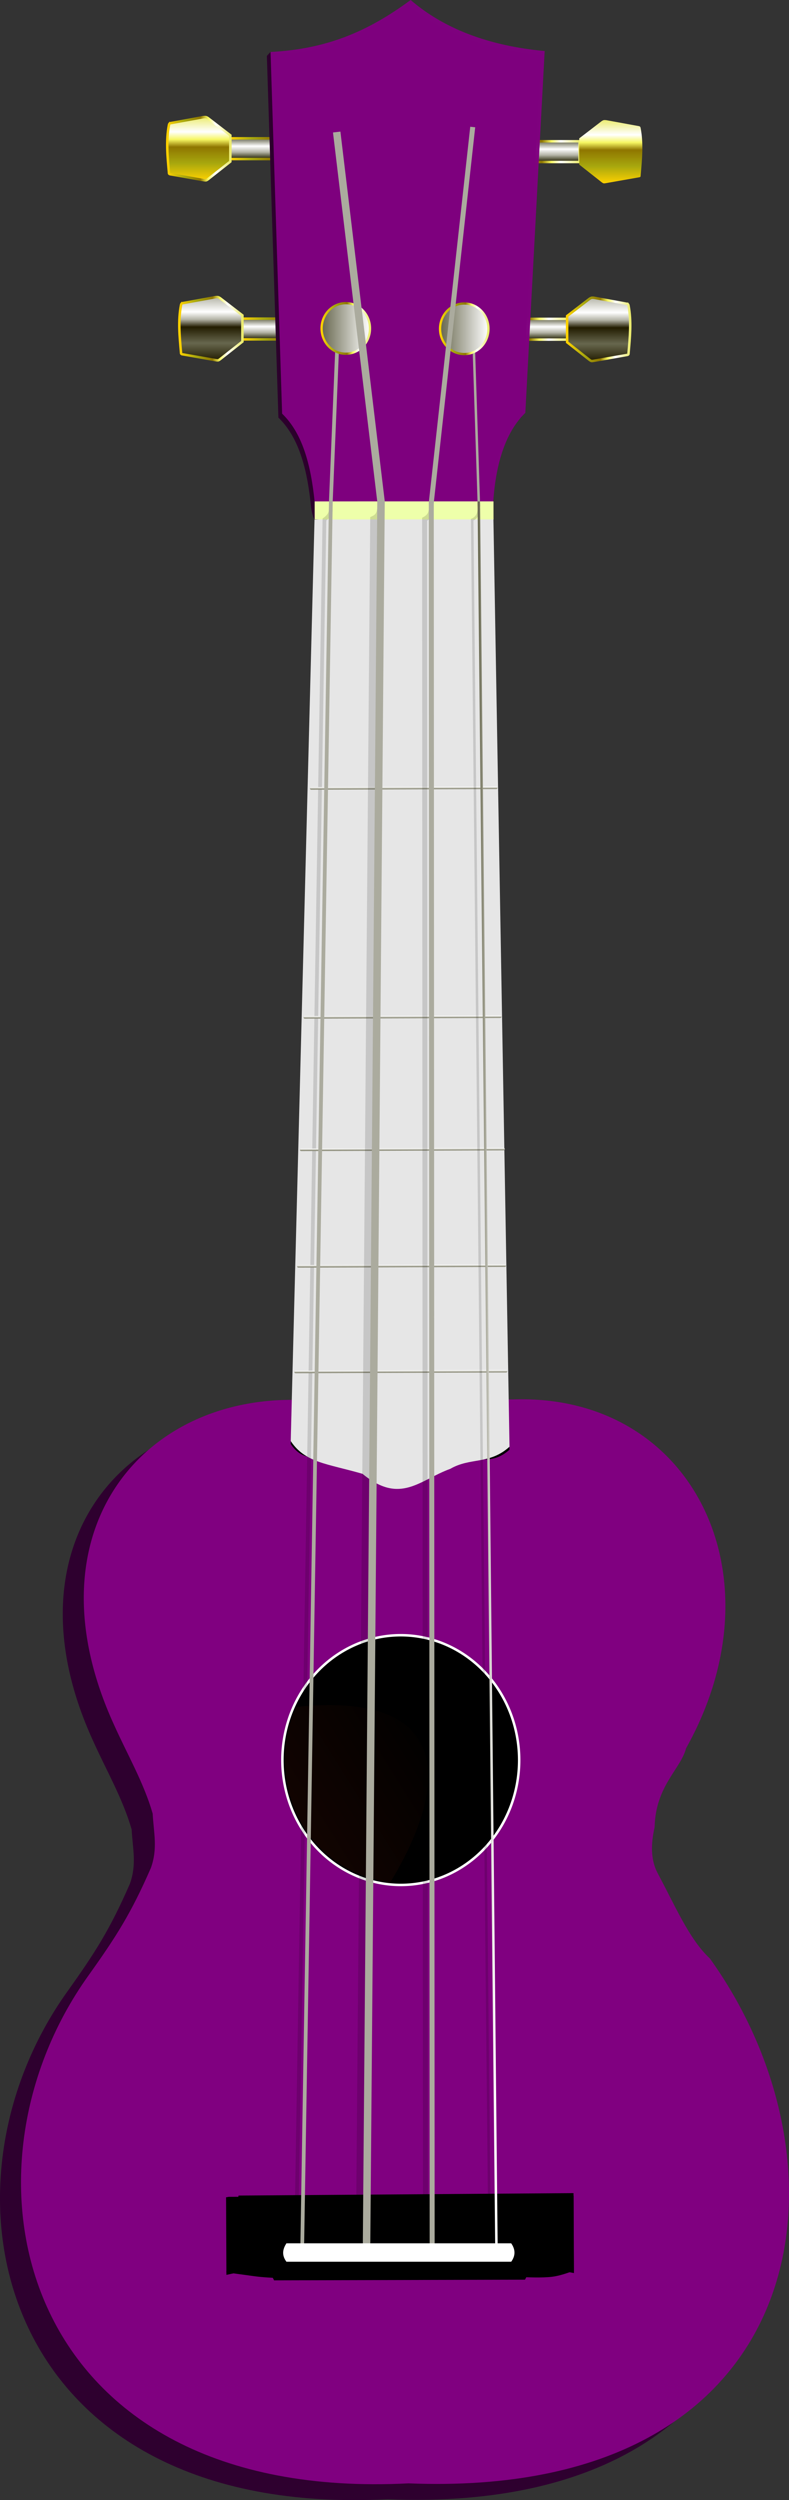
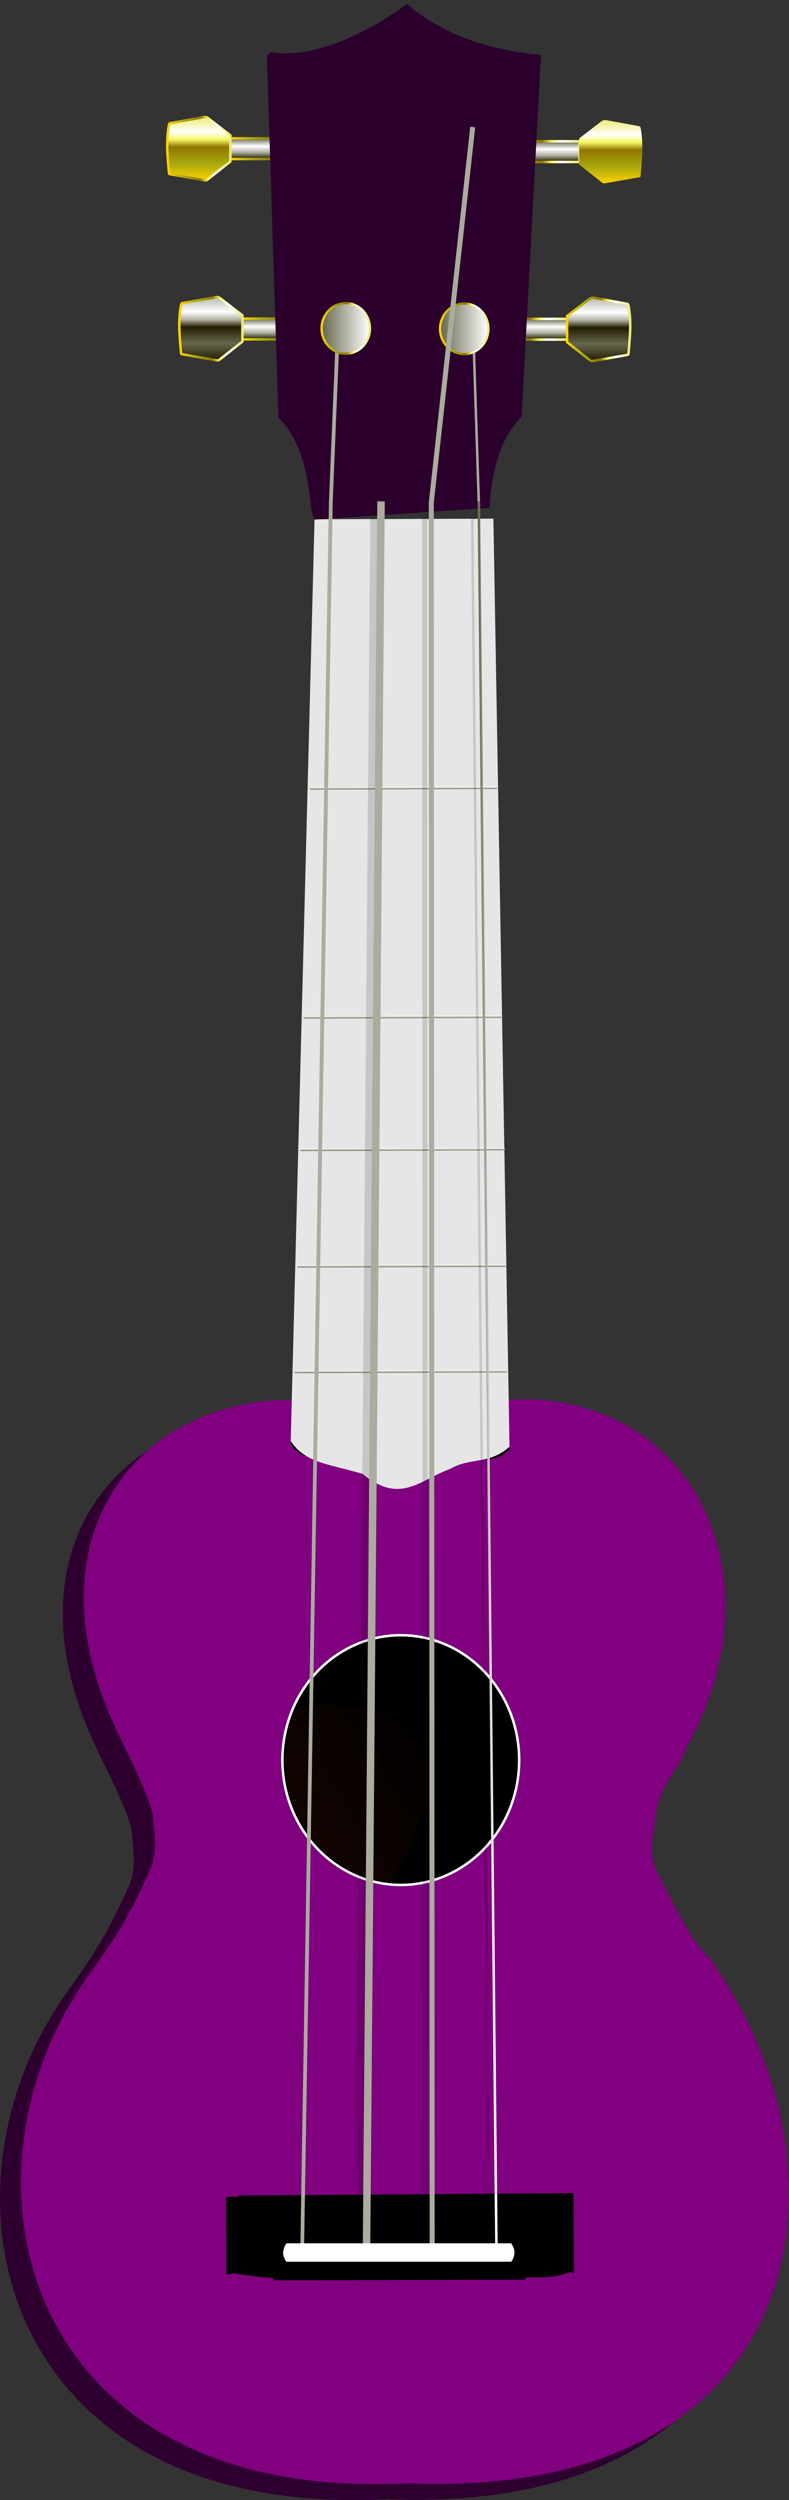
<svg xmlns="http://www.w3.org/2000/svg" xmlns:xlink="http://www.w3.org/1999/xlink" version="1.1" viewBox="0 0 316.47 1002.5">
  <rect x="0" y="0" width="316.47" height="1002.5" fill="#333333" stroke="none" />
  <defs>
    <linearGradient id="b">
      <stop stop-color="#fff" offset="0" />
      <stop stop-color="#67674e" offset="1" />
    </linearGradient>
    <linearGradient id="aa" x1="155.39" x2="155.39" y1="317.15" y2="318.15" gradientTransform="matrix(1 -.003 .003 1 3.462 -1.095)" gradientUnits="userSpaceOnUse" xlink:href="#b" />
    <linearGradient id="z" x1="155.39" x2="155.39" y1="408.95" y2="409.95" gradientTransform="matrix(1 -.003 .003 1 3.462 -1.095)" gradientUnits="userSpaceOnUse" xlink:href="#b" />
    <linearGradient id="y" x1="155.39" x2="155.39" y1="462.05" y2="463.05" gradientTransform="matrix(1 -.003 .003 1 3.462 -1.095)" gradientUnits="userSpaceOnUse" xlink:href="#b" />
    <linearGradient id="x" x1="155.39" x2="155.39" y1="508.77" y2="509.77" gradientTransform="matrix(1 -.003 .003 1 3.462 -1.095)" gradientUnits="userSpaceOnUse" xlink:href="#b" />
    <linearGradient id="w" x1="155.39" x2="155.39" y1="551.11" y2="552.11" gradientTransform="matrix(1 -.003 .003 1 3.462 -1.095)" gradientUnits="userSpaceOnUse" xlink:href="#b" />
    <linearGradient id="v" x1="187.89" x2="192.53" y1="554.03" y2="554.03" gradientTransform="matrix(1 -.003 .003 1 3.462 -1.095)" gradientUnits="userSpaceOnUse">
      <stop stop-color="#67674e" offset="0" />
      <stop stop-color="#fff" offset="1" />
    </linearGradient>
    <linearGradient id="u" x1="108.44" x2="178.74" y1="742.26" y2="698.21" gradientUnits="userSpaceOnUse">
      <stop stop-color="#160501" offset="0" />
      <stop stop-color="#160501" stop-opacity="0" offset="1" />
    </linearGradient>
    <linearGradient id="d" x1="146.98" x2="126.18" y1="132.42" y2="132.42" gradientUnits="userSpaceOnUse" xlink:href="#b" />
    <linearGradient id="a">
      <stop stop-color="#ffd200" offset="0" />
      <stop stop-color="#a7a70e" offset=".274" />
      <stop stop-color="#8f7600" offset=".526" />
      <stop stop-color="#f7f762" offset=".644" />
      <stop stop-color="#fff" offset=".763" />
      <stop stop-color="#ebeb6e" offset="1" />
    </linearGradient>
    <linearGradient id="t" x1="39.344" x2="39.344" y1="122.71" y2="114.39" gradientTransform="translate(74.345 13.378)" gradientUnits="userSpaceOnUse">
      <stop stop-color="#221c00" offset="0" />
      <stop stop-color="#67674e" offset=".165" />
      <stop stop-color="#b3b3a6" offset=".331" />
      <stop stop-color="#fff" offset=".621" />
      <stop stop-color="#67674e" offset="1" />
    </linearGradient>
    <linearGradient id="s" x1="55.029" x2="55.029" y1="145.07" y2="119.42" gradientTransform="translate(27.634 -.439)" gradientUnits="userSpaceOnUse">
      <stop stop-color="#221c00" offset="0" />
      <stop stop-color="#67674e" offset=".274" />
      <stop stop-color="#221c00" offset=".526" />
      <stop stop-color="#b3b3a6" offset=".644" />
      <stop stop-color="#fff" offset=".763" />
      <stop stop-color="#b3b3a6" offset="1" />
    </linearGradient>
    <linearGradient id="r" x1="39.344" x2="39.344" y1="122.71" y2="114.39" gradientTransform="translate(69.443 -58.93)" gradientUnits="userSpaceOnUse">
      <stop stop-color="#221c00" offset="0" />
      <stop stop-color="#67674e" offset=".165" />
      <stop stop-color="#b3b3a6" offset=".331" />
      <stop stop-color="#fff" offset=".621" />
      <stop stop-color="#67674e" offset="1" />
    </linearGradient>
    <linearGradient id="q" x1="55.029" x2="55.029" y1="145.07" y2="119.42" gradientTransform="translate(22.792 -72.621)" gradientUnits="userSpaceOnUse" xlink:href="#a" />
    <linearGradient id="p" x1="39.344" x2="39.344" y1="122.71" y2="114.39" gradientTransform="translate(177.71 -57.745)" gradientUnits="userSpaceOnUse">
      <stop stop-color="#221c00" offset="0" />
      <stop stop-color="#67674e" offset=".165" />
      <stop stop-color="#b3b3a6" offset=".331" />
      <stop stop-color="#fff" offset=".621" />
      <stop stop-color="#67674e" offset="1" />
    </linearGradient>
    <linearGradient id="o" x1="55.029" x2="55.029" y1="145.07" y2="119.42" gradientTransform="matrix(-1 0 0 1 301.93 -71.414)" gradientUnits="userSpaceOnUse" xlink:href="#a" />
    <linearGradient id="n" x1="39.344" x2="39.344" y1="122.71" y2="114.39" gradientTransform="translate(172.88 13.465)" gradientUnits="userSpaceOnUse">
      <stop stop-color="#221c00" offset="0" />
      <stop stop-color="#67674e" offset=".165" />
      <stop stop-color="#b3b3a6" offset=".331" />
      <stop stop-color="#fff" offset=".621" />
      <stop stop-color="#67674e" offset="1" />
    </linearGradient>
    <linearGradient id="m" x1="55.029" x2="55.029" y1="145.07" y2="119.42" gradientTransform="matrix(-1 0 0 1 297.08 -.179)" gradientUnits="userSpaceOnUse">
      <stop stop-color="#221c00" offset="0" />
      <stop stop-color="#67674e" offset=".274" />
      <stop stop-color="#221c00" offset=".526" />
      <stop stop-color="#b3b3a6" offset=".644" />
      <stop stop-color="#fff" offset=".763" />
      <stop stop-color="#b3b3a6" offset="1" />
    </linearGradient>
    <linearGradient id="l" x1="195.76" x2="227.65" y1="132.02" y2="132.02" gradientUnits="userSpaceOnUse" xlink:href="#a" />
    <linearGradient id="k" x1="227.48" x2="252.79" y1="132.07" y2="132.07" gradientUnits="userSpaceOnUse" xlink:href="#a" />
    <linearGradient id="j" x1="71.923" x2="97.238" y1="131.81" y2="131.81" gradientUnits="userSpaceOnUse" xlink:href="#a" />
    <linearGradient id="i" x1="97.224" x2="129.11" y1="131.93" y2="131.93" gradientUnits="userSpaceOnUse" xlink:href="#a" />
    <linearGradient id="c" x1="126.18" x2="146.98" y1="132.42" y2="132.42" gradientUnits="userSpaceOnUse" xlink:href="#a" />
    <linearGradient id="h" x1="67.081" x2="92.395" y1="59.628" y2="59.628" gradientUnits="userSpaceOnUse" xlink:href="#a" />
    <linearGradient id="g" x1="92.322" x2="124.21" y1="59.621" y2="59.621" gradientUnits="userSpaceOnUse" xlink:href="#a" />
    <linearGradient id="f" x1="200.58" x2="232.48" y1="60.806" y2="60.806" gradientUnits="userSpaceOnUse" xlink:href="#a" />
    <linearGradient id="e" x1="133.55" x2="154.34" y1="127.06" y2="127.06" gradientUnits="userSpaceOnUse">
      <stop stop-color="#efa" offset="0" />
      <stop stop-color="#efa" stop-opacity="0" offset="1" />
    </linearGradient>
  </defs>
  <rect x="97.224" y="127.77" width="31.891" height="8.319" fill="url(#t)" stroke="url(#i)" />
  <path d="m72.812 121.8c0.09-0.108 0.358-0.224 0.358-0.224l13.238-2.418s0.705-0.093 1.048-9e-3c0.343 0.084 0.852 0.445 0.852 0.445l8.931 6.862-0.007 10.519-8.957 7.059s-0.516 0.396-0.788 0.46c-0.273 0.064-1.01-0.086-1.01-0.086l-13.429-2.365s-0.235-0.064-0.35-0.202c-0.115-0.138-0.076-0.334-0.092-0.505-0.568-6.322-1.201-12.811 0.007-19.042 0.034-0.175 0.085-0.359 0.199-0.496z" fill="url(#s)" stroke="url(#j)" />
  <rect x="92.322" y="55.462" width="31.891" height="8.319" fill="url(#r)" stroke="url(#g)" />
  <path d="m67.969 49.615c0.09-0.108 0.358-0.224 0.358-0.224l13.238-2.418s0.705-0.093 1.048-9e-3c0.343 0.084 0.852 0.445 0.852 0.445l8.931 6.862-0.007 10.519-8.957 7.059s-0.516 0.396-0.788 0.46c-0.273 0.064-1.01-0.086-1.01-0.086l-13.429-2.365s-0.235-0.064-0.35-0.202c-0.115-0.138-0.076-0.334-0.092-0.505-0.568-6.322-1.201-12.811 0.007-19.042 0.034-0.175 0.085-0.359 0.199-0.496z" fill="url(#q)" stroke="url(#h)" />
  <rect x="200.58" y="56.647" width="31.891" height="8.319" fill="url(#p)" stroke="url(#f)" />
  <path d="m256.76 50.823c-0.09-0.108-0.358-0.224-0.358-0.224l-13.238-2.418s-0.705-0.093-1.048-9e-3c-0.343 0.084-0.852 0.445-0.852 0.445l-8.931 6.862 7e-3 10.519 8.957 7.059s0.516 0.396 0.788 0.46c0.273 0.064 1.01-0.086 1.01-0.086l13.429-2.365s0.235-0.064 0.35-0.202c0.115-0.138 0.076-0.334 0.092-0.505 0.568-6.322 1.201-12.811-7e-3 -19.042-0.034-0.175-0.085-0.359-0.199-0.496z" fill="url(#o)" />
  <rect x="195.76" y="127.86" width="31.891" height="8.319" fill="url(#n)" stroke="url(#l)" />
  <path d="m251.9 122.06c-0.09-0.108-0.358-0.224-0.358-0.224l-13.238-2.418s-0.705-0.093-1.048-9e-3c-0.343 0.084-0.852 0.445-0.852 0.445l-8.931 6.862 7e-3 10.519 8.957 7.059s0.516 0.396 0.788 0.46c0.273 0.064 1.01-0.086 1.01-0.086l13.429-2.365s0.235-0.064 0.35-0.202c0.115-0.138 0.076-0.334 0.092-0.505 0.568-6.322 1.201-12.811-7e-3 -19.042-0.034-0.175-0.085-0.359-0.199-0.496z" fill="url(#m)" stroke="url(#k)" />
  <path d="m107.46 567.69c-61.708 0.635-104.26 55.65-70.21 130.17 5.326 11.905 11.979 23.289 15.558 35.717 0.414 7.746 2.089 13.975-0.706 21.772-7.926 18.163-13.804 27.397-24.972 43.057-57.734 80.469-27.089 211.72 128.3 203.74 162.33 6.542 181.63-125.81 120.86-210.49-8.297-7.637-14.14-21.576-21.125-34.544-2.626-5.244-2.523-11.408-1.035-18.04 0.403-16.671 10.41-23.207 12.629-31.683 38.733-69.145 2.512-142.41-69.486-139.87" fill="#2e002f" />
  <path d="m115.89 561.32c-61.708 0.635-104.26 55.65-70.21 130.17 5.326 11.905 11.979 23.289 15.558 35.717 0.414 7.746 2.089 13.975-0.706 21.772-7.926 18.163-13.804 27.397-24.972 43.057-57.734 80.469-27.089 211.72 128.3 203.74 162.33 6.542 181.63-125.81 120.86-210.49-8.297-7.637-14.14-21.576-21.125-34.544-2.626-5.244-2.523-11.408-1.035-18.04 0.403-16.671 10.41-23.207 12.629-31.683 38.733-69.145 2.512-142.41-69.486-139.87" fill="#800080" />
  <path transform="matrix(1 -.003 .003 1 -6.538 -1.074)" d="m212.66 707.33a47.488 50.069 0 1 1-94.976 0 47.488 50.069 0 1 1 94.976 0z" stroke="#fff" />
  <path d="m116.61 579.01c5.746 8.711 15.016 5.525 24.788 0.642 13.701 6.532 26.422 5.439 38.713 1.003 8.096 3.301 16.197 7.93 24.257 0.629l-0.915-15.792-86.48 0.077-0.363 13.441z" />
  <path d="m116.61 577.83c5.746 8.711 14.516 9.025 28.788 13.142 15.201 12.532 22.922 2.439 35.213-1.997 8.096-4.699 15.697-1.57 23.757-8.871l-6.461-372.14-71.747 0.25z" fill="#e6e6e6" />
  <g transform="translate(8.424 -2)">
    <path d="m82.257 883.07 0.137 31.118s10.506-2.483 14.121-1.98c3.615 0.504 4.985 4.169 4.985 4.169l100.68-0.274s1.317-3.632 5.444-4.163c4.128-0.531 14.161 1.513 14.161 1.513l-0.137-31.048-138.33 0.483-1.06 0.18z" />
    <path d="m87.221 882.56-4.863 30.618s7.506 1.017 11.121 1.52c3.615 0.504 7.985 0.669 7.985 0.669l100.68-0.274s6.817 0.368 10.944-0.163c4.128-0.531 8.661-2.487 8.661-2.487l-0.137-31.048-134.33 0.983z" />
  </g>
  <path d="m124.79 203.54c-1.596-16.461-5.271-28.482-13.119-36.087l-4.63-145.03c1.422-1.526 1.4-1.529 1.38-1.568 17.405 3.135 39.506-7.982 54.81-19.276 13.138 11.337 31.063 18.381 53.754 20.459l-7.752 145.07c-8.386 8.133-12.01 21.511-12.938 36.535l-70.101 4.71c-0.711-1.263-1.119-2.926-1.398-4.818z" fill="#2c002c" />
-   <path d="m126.28 201.96c-1.596-16.461-5.271-28.482-13.119-36.087l-4.64-145.03c22.23-1.164 38.77-7.981 56.19-20.84 13.138 11.337 31.063 18.381 53.754 20.459l-7.752 145.07c-8.386 8.133-12.01 21.511-12.938 36.535l-71.499-0.108z" fill="#800080" fill-opacity=".98" />
-   <path d="m126.21 208.28 1.3e-4 -7.226 71.73-0.011 0.011 7.225-71.742 0.013h-4e-5z" fill="#efa" />
-   <path d="m132.59 203.9c0.29 1.378-0.314 2.852-2.458 4.414l-11.334 691.18-2e-3 -0.516" fill="none" stroke="#000" stroke-opacity=".137" stroke-width="1.5" />
+   <path d="m132.59 203.9l-11.334 691.18-2e-3 -0.516" fill="none" stroke="#000" stroke-opacity=".137" stroke-width="1.5" />
  <path d="m124.79 316.14 74.315-0.259" fill="none" stroke="url(#aa)" stroke-linecap="round" stroke-width="1px" />
  <path d="m122.23 407.94 78.478-0.274" fill="none" stroke="url(#z)" stroke-linecap="round" stroke-width="1px" />
  <path d="m120.78 461.05 81.209-0.283" fill="none" stroke="url(#y)" stroke-linecap="round" stroke-width="1px" />
  <path d="m119.65 507.78 82.869-0.289" fill="none" stroke="url(#x)" stroke-linecap="round" stroke-width="1px" />
  <path d="m118.53 550.12 84.494-0.295" fill="none" stroke="url(#w)" stroke-linecap="round" stroke-width="1px" />
  <path d="m135.34 137.07-2.644 64.139" fill="none" stroke="#abab9e" stroke-width="1.5" />
  <path transform="matrix(.933 0 0 .914 11.269 10.671)" d="m146.98 132.42a10.399 11.093 0 1 1-20.798 0 10.399 11.093 0 1 1 20.798 0z" fill="url(#d)" stroke="url(#c)" />
  <path d="m144.26 899.5 5.735-691.19c1.841-0.851 2.619-2.308 2.746-4.138" fill="none" stroke="#000" stroke-opacity=".137" stroke-width="3" />
  <path d="m118.58 684.49c61.23-6.518 63.219 28.911 37.812 70.522-38.536-6.665-49.193-44.703-37.812-70.522z" fill="url(#u)" />
  <path d="m132.7 201.04-11.493 700.93-2e-3 -0.516" fill="none" stroke="#abab9e" stroke-width="1.5" />
-   <path d="m135.05 52.943 17.79 148.24" fill="url(#e)" stroke="#abab9e" stroke-width="3" />
  <path transform="matrix(.933 0 0 .914 6.505 -61.284)" d="m146.98 132.42a10.399 11.093 0 1 1-20.798 0 10.399 11.093 0 1 1 20.798 0z" fill="url(#d)" stroke="url(#c)" />
  <path d="m147.01 901.88 5.82-700.84" fill="none" stroke="#abab9e" stroke-width="3" />
  <path d="m189.65 127.39 2.454 75.727" fill="none" stroke="#abab9e" stroke-width="1px" />
  <path transform="matrix(.933 0 0 .914 58.784 10.808)" d="m146.98 132.42a10.399 11.093 0 1 1-20.798 0 10.399 11.093 0 1 1 20.798 0z" fill="url(#d)" stroke="url(#c)" />
  <path d="m172.97 201.74 16.64-150.81" fill="none" stroke="#abab9e" stroke-width="2" />
  <path transform="matrix(.933 0 0 .914 63.448 -60.548)" d="m146.98 132.42a10.399 11.093 0 1 1-20.798 0 10.399 11.093 0 1 1 20.798 0z" fill="url(#d)" stroke="url(#c)" />
  <path d="m172.97 204.57c-0.21 1.759-1.228 2.872-2.661 3.653l0.345 691.36" fill="none" stroke="#000" stroke-opacity=".137" stroke-width="2" />
  <path d="m172.99 201.44 0.35 701.9" fill="none" stroke="#abab9e" stroke-width="2" />
  <path d="m196.38 899.48-6.982-691.08c1.858-0.805 2.587-2.416 2.733-4.444" fill="none" stroke="#000" stroke-opacity=".137" stroke-width="1px" />
  <path d="m199.15 903.77-7.1-702.7" fill="none" stroke="url(#v)" stroke-width="1px" />
  <path d="m114.89 899.53h90.154c1.723 2.461 1.787 4.923 0 7.384h-90.154c-2.001-2.683-1.494-5.088 0-7.384z" fill="#fff" />
</svg>